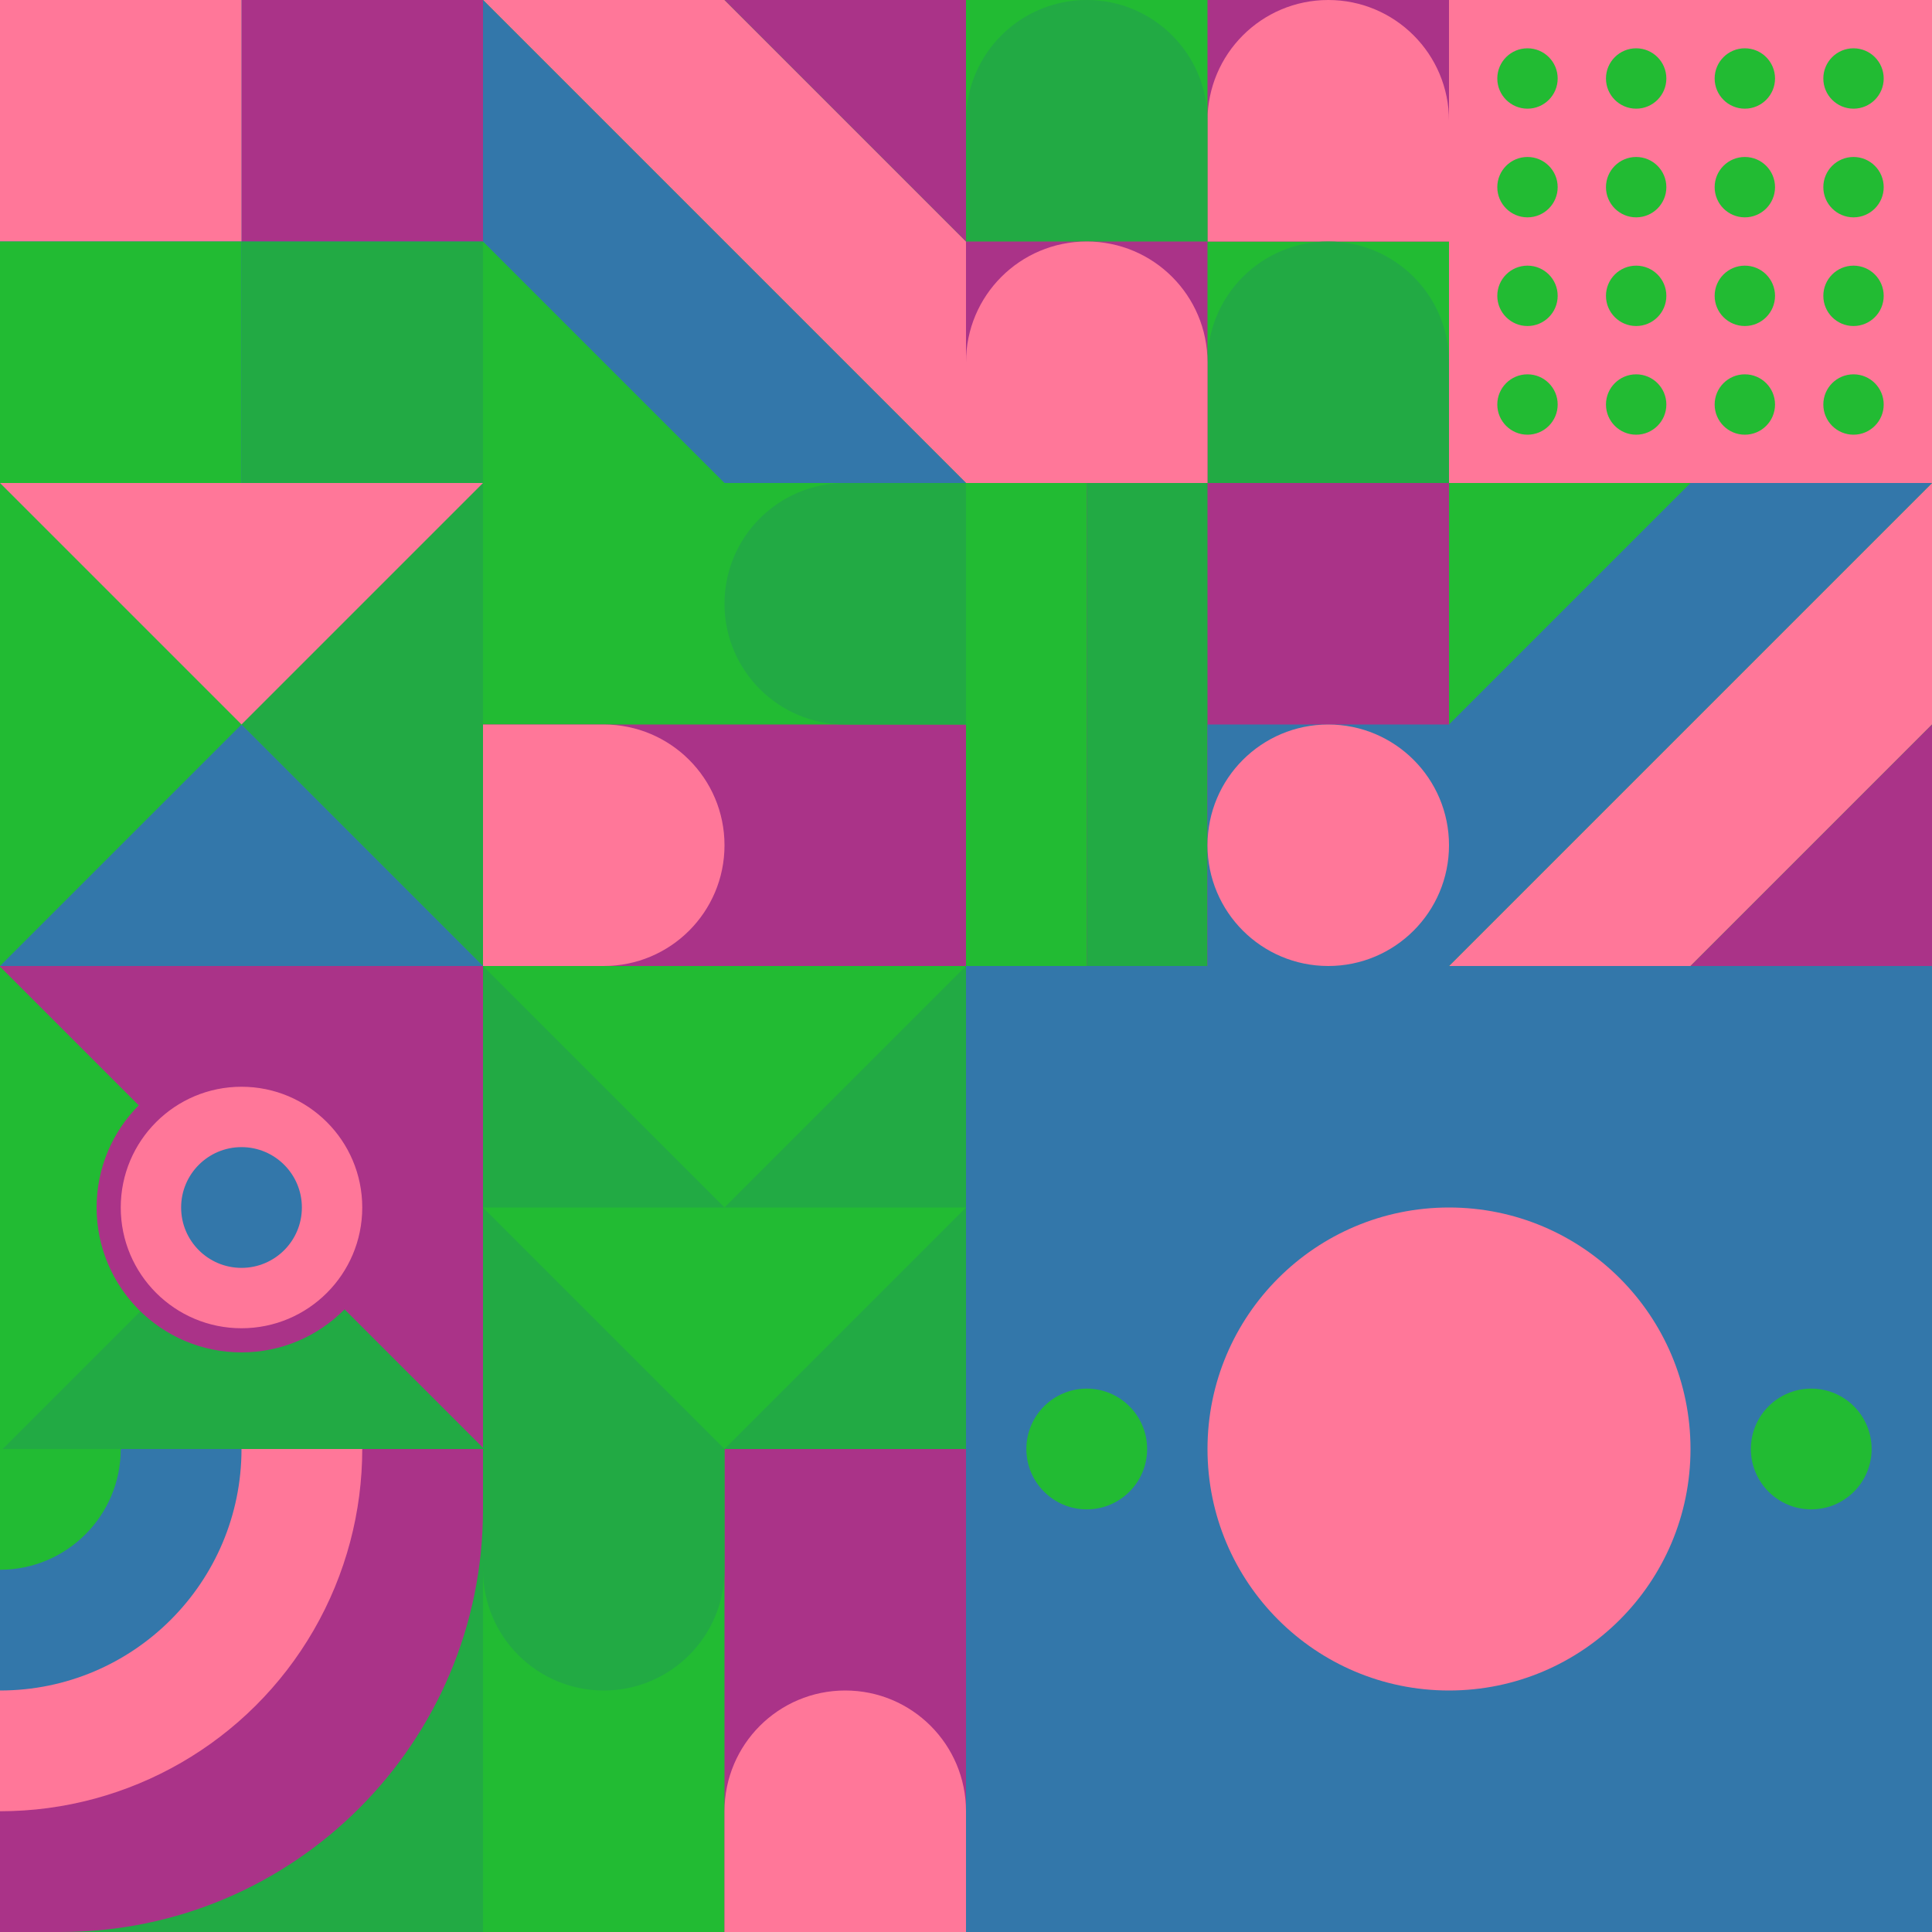
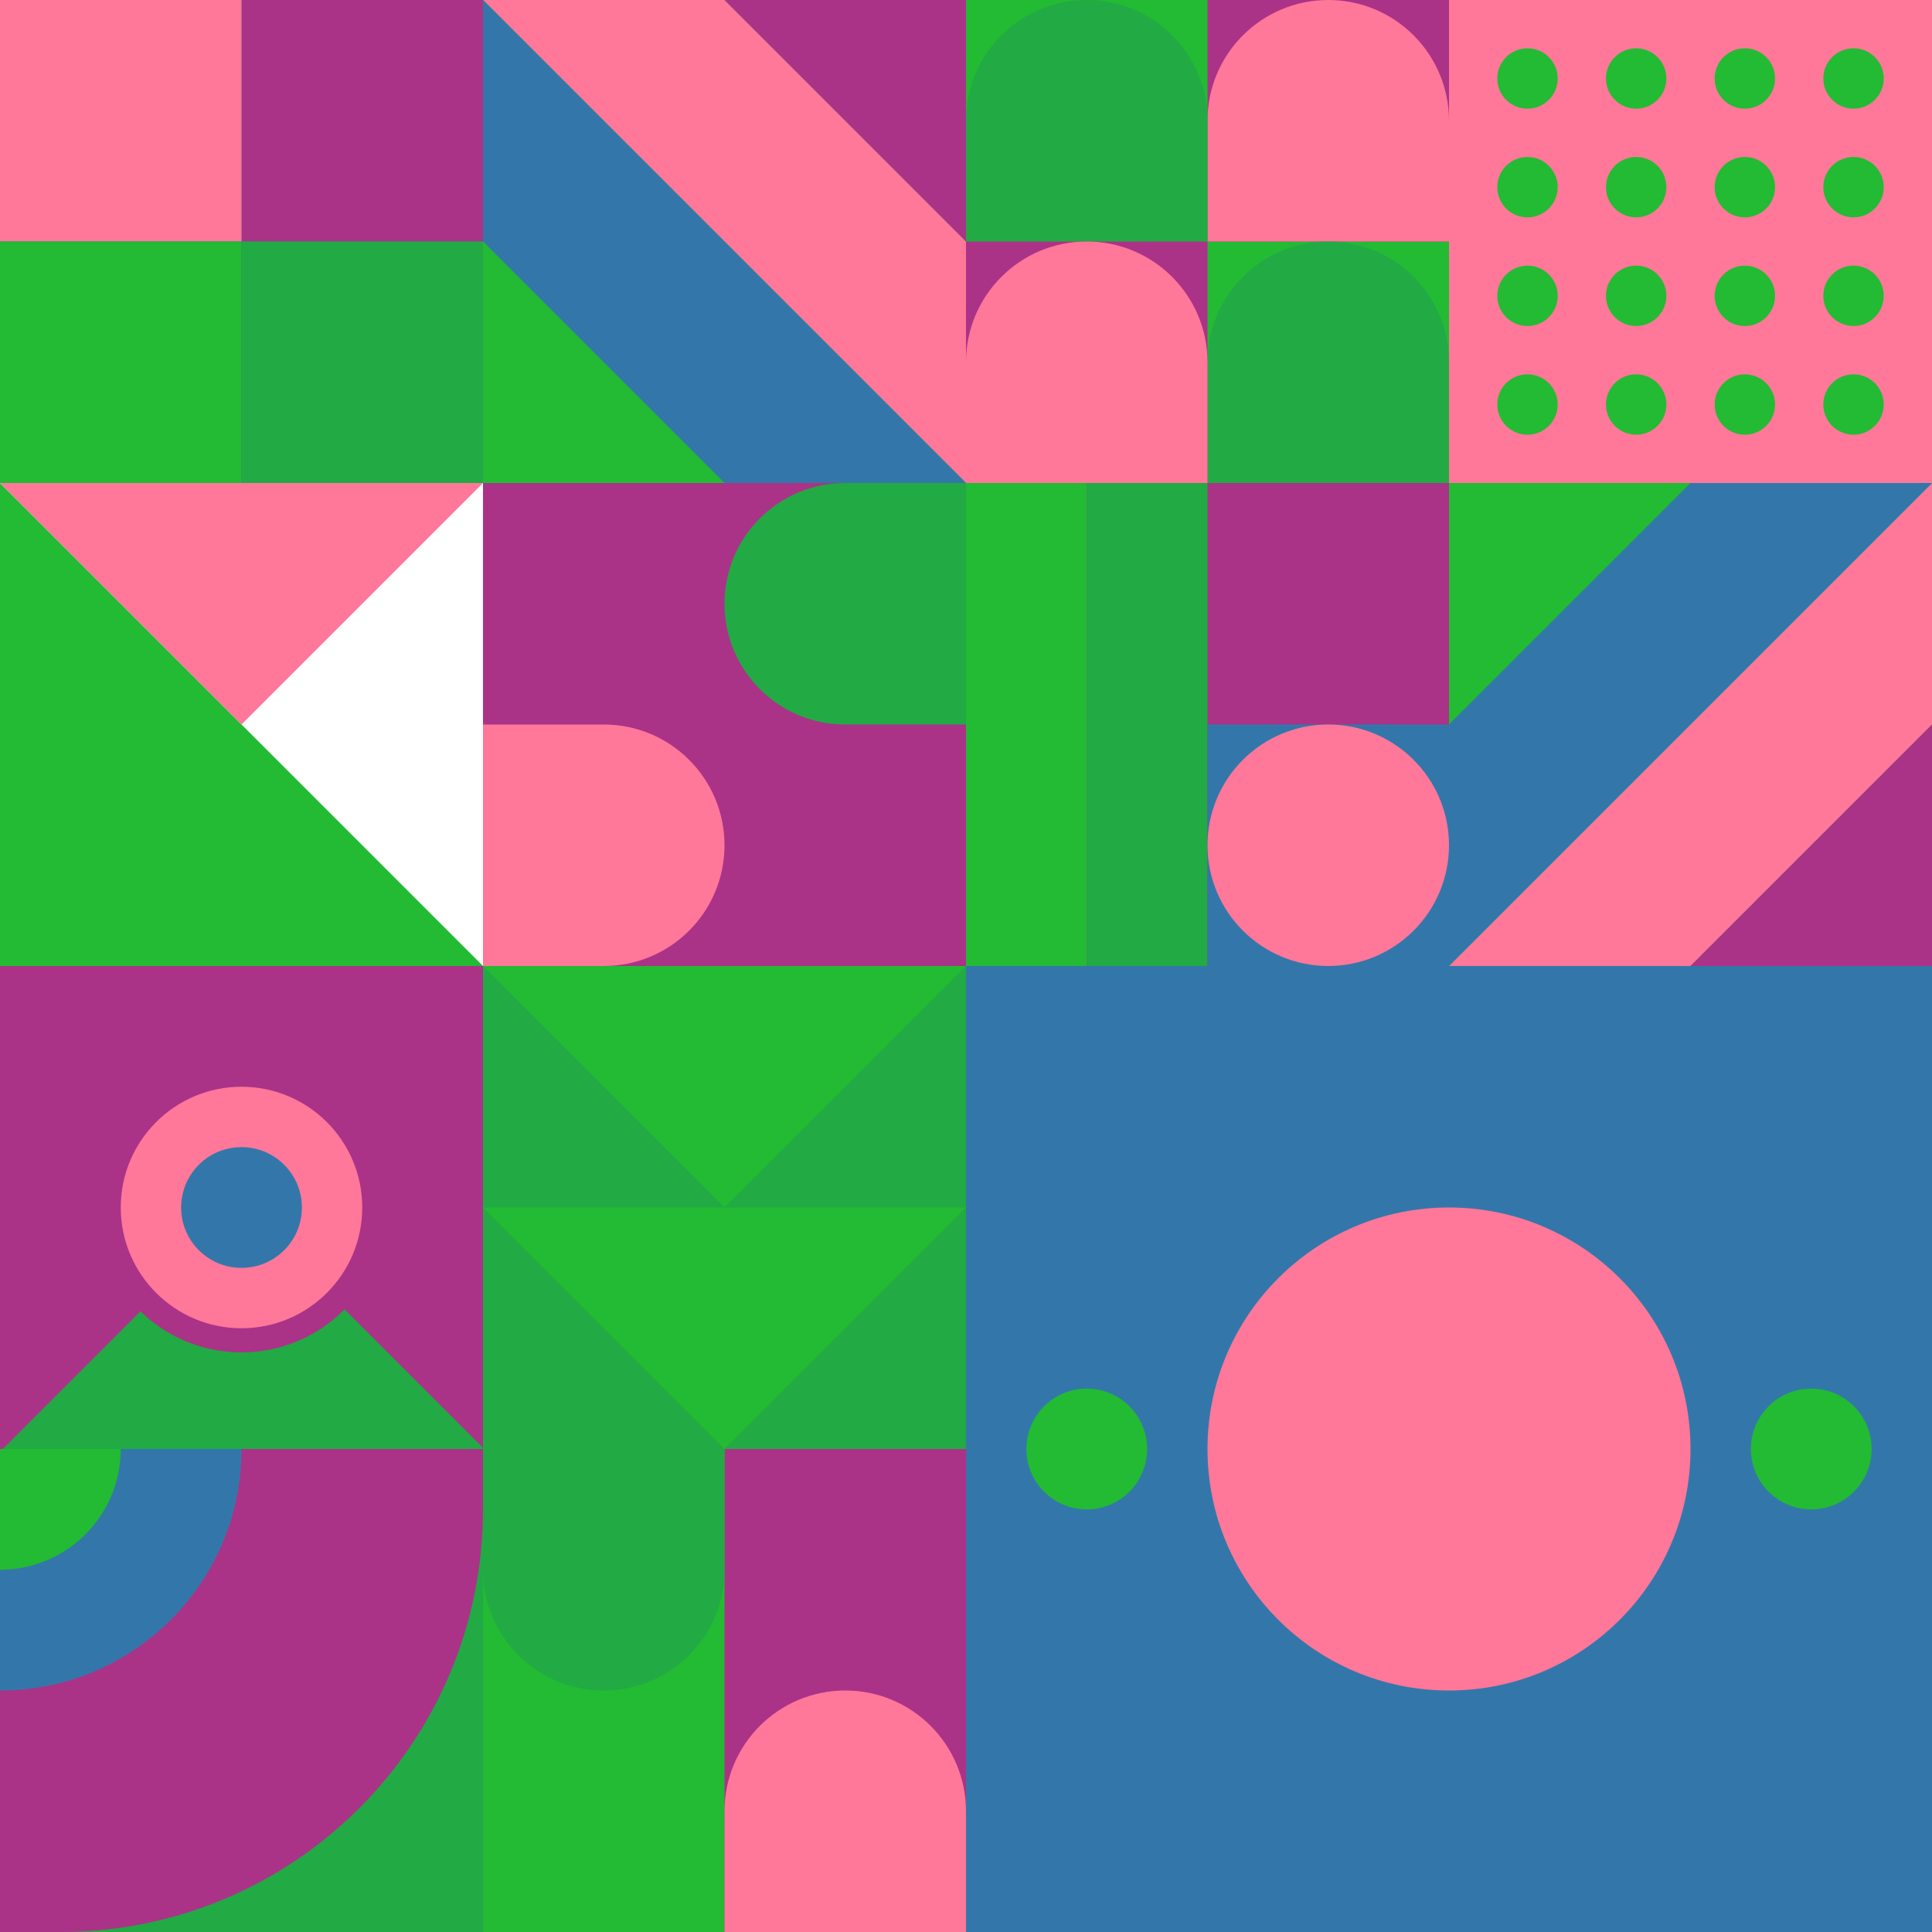
<svg xmlns="http://www.w3.org/2000/svg" id="geo" width="1280" height="1280" viewBox="0 0 1280 1280" fill="none" style="width:640px;height:640px">
  <g class="svg-image">
    <g class="block-0" transform="translate(0,0), scale(1), rotate(0, 160, 160)" height="320" width="320" clip-path="url(#trim)">
      <rect width="320" height="320" fill="#22aa44" />
      <rect y="320" width="320" height="320" transform="rotate(-90 0 320)" fill="#3377aa" />
      <rect x="160" y="160" width="160" height="160" transform="rotate(-90 160 160)" fill="#aa3388" />
      <rect y="160" width="160" height="160" transform="rotate(-90 0 160)" fill="#ff7799" />
      <rect width="160" height="160" transform="matrix(0 -1 -1 0 160 320)" fill="#22bb33" />
      <rect width="160" height="160" transform="matrix(0 -1 -1 0 320 320)" fill="#22aa44" />
    </g>
    <g class="block-1" transform="translate(320,0), scale(1), rotate(0, 160, 160)" height="320" width="320" clip-path="url(#trim)">
      <rect width="320" height="320" fill="#3377aa" />
      <rect width="320" height="320" fill="#22bb33" />
      <path d="M160 0H0L320 320V160L160 0Z" fill="#ff7799" />
      <path d="M0 0V160L160 320H320L0 0Z" fill="#3377aa" />
      <path d="M320 160V0H160L320 160Z" fill="#aa3388" />
    </g>
    <g class="block-2" transform="translate(640,0), scale(1), rotate(0, 160, 160)" height="320" width="320" clip-path="url(#trim)">
      <rect width="320" height="320" fill="#ff7799" />
      <rect y="320" width="320" height="320" transform="rotate(-90 0 320)" fill="#22bb33" />
      <rect x="160" y="160" width="160" height="160" transform="rotate(-90 160 160)" fill="#aa3388" />
      <path d="M160 160V80C160 35.817 195.817 0 240 0C284.183 0 320 35.817 320 80V160H160Z" fill="#ff7799" />
      <path d="M160 320V240C160 195.817 195.817 160 240 160C284.183 160 320 195.817 320 240V320H160Z" fill="#22aa44" />
      <path d="M160 160V80C160 35.817 124.183 0 80 0C35.817 0 0 35.817 0 80V160H160Z" fill="#22aa44" />
      <rect y="320" width="160" height="160" transform="rotate(-90 0 320)" fill="#aa3388" />
      <path d="M160 320V240C160 195.817 124.183 160 80 160C35.817 160 0 195.817 0 240V320H160Z" fill="#ff7799" />
    </g>
    <g class="block-3" transform="translate(960,0), scale(1), rotate(0, 160, 160)" height="320" width="320" clip-path="url(#trim)">
      <rect width="320" height="320" fill="#ff7799" />
      <path fill-rule="evenodd" clip-rule="evenodd" d="M196 72c11.046 0 20-8.954 20-20s-8.954-20-20-20-20 8.954-20 20 8.954 20 20 20ZM52 144c11.046 0 20-8.954 20-20s-8.954-20-20-20-20 8.954-20 20 8.954 20 20 20Zm236-92c0 11.046-8.954 20-20 20s-20-8.954-20-20 8.954-20 20-20 20 8.954 20 20ZM124 72c11.046 0 20-8.954 20-20s-8.954-20-20-20-20 8.954-20 20 8.954 20 20 20ZM72 52c0 11.046-8.954 20-20 20s-20-8.954-20-20 8.954-20 20-20 20 8.954 20 20Zm124 92c11.046 0 20-8.954 20-20s-8.954-20-20-20-20 8.954-20 20 8.954 20 20 20Zm92-20c0 11.046-8.954 20-20 20s-20-8.954-20-20 8.954-20 20-20 20 8.954 20 20Zm-164 20c11.046 0 20-8.954 20-20s-8.954-20-20-20-20 8.954-20 20 8.954 20 20 20Zm92 52c0 11.046-8.954 20-20 20s-20-8.954-20-20 8.954-20 20-20 20 8.954 20 20Zm52 20c11.046 0 20-8.954 20-20s-8.954-20-20-20-20 8.954-20 20 8.954 20 20 20Zm-124-20c0 11.046-8.954 20-20 20s-20-8.954-20-20 8.954-20 20-20 20 8.954 20 20Zm-92 20c11.046 0 20-8.954 20-20s-8.954-20-20-20-20 8.954-20 20 8.954 20 20 20Zm164 52c0 11.046-8.954 20-20 20s-20-8.954-20-20 8.954-20 20-20 20 8.954 20 20Zm52 20c11.046 0 20-8.954 20-20s-8.954-20-20-20-20 8.954-20 20 8.954 20 20 20Zm-124-20c0 11.046-8.954 20-20 20s-20-8.954-20-20 8.954-20 20-20 20 8.954 20 20Zm-92 20c11.046 0 20-8.954 20-20s-8.954-20-20-20-20 8.954-20 20 8.954 20 20 20Z" fill="#22bb33" />
    </g>
    <g class="block-4" transform="translate(0,320), scale(1), rotate(0, 160, 160)" height="320" width="320" clip-path="url(#trim)">
-       <rect width="320" height="320" fill="#22aa44" />
      <path d="M0 320H320L0 0V320Z" fill="#22bb33" />
-       <path d="M0 320H320L160 160L0 320Z" fill="#3377aa" />
      <path d="M320 0H0L160 160L320 0Z" fill="#ff7799" />
    </g>
    <g class="block-5" transform="translate(320,320), scale(1), rotate(270, 160, 160)" height="320" width="320" clip-path="url(#trim)">
      <style>@keyframes geo-12-a0_t{0%,13.636%{transform:translate(0,0);animation-timing-function:ease-in-out}50%,63.636%{transform:translate(0,-320px);animation-timing-function:ease-in-out}to{transform:translate(0,0)}}@keyframes geo-12-a1_t{0%,13.636%{transform:translate(-160px,-320px);animation-timing-function:ease-in-out}50%,63.636%{transform:translate(-160px,0);animation-timing-function:ease-in-out}to{transform:translate(-160px,-320px)}}</style>
      <rect width="320" height="320" fill="#ff7799" />
      <rect width="320" height="320" fill="#aa3388" transform="rotate(-90 160 160)" />
-       <rect width="320" height="160" fill="#22bb33" transform="rotate(-90 240 80)" />
      <path d="M160 240v160c0 44.2 35.8 80 80 80s80-35.8 80-80V240c0-44.2-35.8-80-80-80s-80 35.8-80 80Z" fill="#22aa44" fill-rule="evenodd" style="animation:2.2s ease-in-out infinite both geo-12-a0_t" />
      <path d="M160 240v160c0 44.2 35.8 80 80 80s80-35.8 80-80V240c0-44.2-35.8-80-80-80s-80 35.8-80 80Z" fill="#ff7799" fill-rule="evenodd" transform="translate(-160 -320)" style="animation:2.2s ease-in-out infinite both geo-12-a1_t" />
    </g>
    <g class="block-6" transform="translate(640,320), scale(1), rotate(0, 160, 160)" height="320" width="320" clip-path="url(#trim)">
      <style>@keyframes geo-a0_t{0%,13.636%{transform:translate(240px,240px);animation-timing-function:ease-in-out}50%,63.636%{transform:translate(240px,80px);animation-timing-function:ease-in-out}to{transform:translate(240px,240px)}}</style>
      <rect width="320" height="320" fill="#aa3388" />
      <rect width="80" height="320" fill="#22bb33" />
      <rect x="80" width="80" height="320" fill="#22aa44" />
      <rect x="160" y="160" width="160" height="160" fill="#3377aa" />
      <circle fill="#ff7799" transform="translate(240 240)" style="animation:2.2s ease-in-out infinite both geo-a0_t" r="80" />
    </g>
    <g class="block-7" transform="translate(960,320), scale(1), rotate(90, 160, 160)" height="320" width="320" clip-path="url(#trim)">
      <rect width="320" height="320" fill="#3377aa" />
      <rect width="320" height="320" fill="#22bb33" />
      <path d="M160 0H0L320 320V160L160 0Z" fill="#ff7799" />
      <path d="M0 0V160L160 320H320L0 0Z" fill="#3377aa" />
      <path d="M320 160V0H160L320 160Z" fill="#aa3388" />
    </g>
    <g class="block-8" transform="translate(0,640), scale(1), rotate(0, 160, 160)" height="320" width="320" clip-path="url(#trim)">
      <rect width="320" height="320" fill="#aa3388" />
      <g transform="translate(82,557.7) rotate(90) translate(-377.7,-377.7)">
-         <rect width="612.4" height="456" fill="#22bb33" transform="translate(270,491.5) rotate(45) translate(-340.4,-160)" />
        <rect width="612.4" height="456" fill="#22aa44" transform="translate(430.5,329.8) rotate(45) translate(-340.4,-160)" />
      </g>
      <ellipse cx="160" cy="160" fill="#ff7799" stroke="#aa3388" stroke-width="16" rx="88" ry="88" />
      <ellipse cx="160" cy="160" fill="#3377aa" rx="40" ry="40" />
    </g>
    <g class="block-9" transform="translate(320,640), scale(1), rotate(0, 160, 160)" height="320" width="320" clip-path="url(#trim)">
      <style>@keyframes geo-18-a0_t{0%,13.636%{transform:translate(0,0)}50%,63.636%{transform:translate(0,160px)}to{transform:translate(0,320px)}}@keyframes geo-18-a1_t{0%,13.636%{transform:translate(0,-160px)}50%,63.636%{transform:translate(0,0)}to{transform:translate(0,160px)}}@keyframes geo-18-a2_t{0%,13.636%{transform:translate(0,-320px)}50%,63.636%{transform:translate(0,-160px)}to{transform:translate(0,0)}}@keyframes geo-18-a3_t{0%,13.636%{transform:translate(0,0)}50%,63.636%{transform:translate(0,160px)}to{transform:translate(0,320px)}}</style>
      <rect width="320" height="320" fill="#22aa44" />
      <path d="M320 0H0l160 160L320 0Z" fill="#22bb33" style="animation:2.2s ease-in-out infinite both geo-18-a0_t" />
      <path d="M320 0H0l160 160L320 0Z" fill="#22bb33" transform="translate(0 -160)" style="animation:2.2s ease-in-out infinite both geo-18-a1_t" />
      <path d="M320 0H0l160 160L320 0Z" fill="#22bb33" transform="translate(0 -320)" style="animation:2.2s ease-in-out infinite both geo-18-a2_t" />
      <path d="M320 160H0l160 160 160-160Z" fill="#22bb33" style="animation:2.2s ease-in-out infinite both geo-18-a3_t" />
    </g>
    <g class="block-10" transform="translate(640,640), scale(2), rotate(0, 160, 160)" height="640" width="640" clip-path="url(#trim)">
      <style>@keyframes geo-37a0_t{0%,13.636%{transform:translate(160px,160px) rotate(0deg) translate(-140px,-20px)}50%,63.636%{transform:translate(160px,160px) rotate(90deg) translate(-140px,-20px)}to{transform:translate(160px,160px) rotate(180deg) translate(-140px,-20px)}}</style>
      <rect width="320" height="320" fill="#3377aa" />
      <circle cx="160" cy="160" fill="#ff7799" r="80" />
      <g transform="translate(20 140)" style="animation:2.2s ease-in-out infinite both geo-37a0_t" fill="#22bb33">
        <circle cx="260" cy="20" r="20" />
        <circle cx="20" cy="20" r="20" />
      </g>
    </g>
    <g class="block-11" transform="translate(0,960), scale(1), rotate(90, 160, 160)" height="320" width="320" clip-path="url(#trim)">
      <g clip-path="url(#a)">
        <rect width="320" height="320" fill="#22aa44" />
        <path d="M320 280c17 152.5-125.36 280-280 280s-280-125.36-280-280S-120-38 40 0c154.64 0 280 125.36 280 280Z" fill="#aa3388" />
-         <circle cy="320" r="240" fill="#ff7799" />
        <circle cy="320" r="160" fill="#3377aa" />
        <circle cy="320" r="80" fill="#22bb33" />
      </g>
      <defs>
        <clipPath id="a">
          <rect width="320" height="320" fill="white" />
        </clipPath>
      </defs>
    </g>
    <g class="block-12" transform="translate(320,960), scale(1), rotate(180, 160, 160)" height="320" width="320" clip-path="url(#trim)">
      <style>@keyframes geo-12-a0_t{0%,13.636%{transform:translate(0,0);animation-timing-function:ease-in-out}50%,63.636%{transform:translate(0,-320px);animation-timing-function:ease-in-out}to{transform:translate(0,0)}}@keyframes geo-12-a1_t{0%,13.636%{transform:translate(-160px,-320px);animation-timing-function:ease-in-out}50%,63.636%{transform:translate(-160px,0);animation-timing-function:ease-in-out}to{transform:translate(-160px,-320px)}}</style>
      <rect width="320" height="320" fill="#ff7799" />
      <rect width="320" height="320" fill="#aa3388" transform="rotate(-90 160 160)" />
      <rect width="320" height="160" fill="#22bb33" transform="rotate(-90 240 80)" />
      <path d="M160 240v160c0 44.2 35.8 80 80 80s80-35.8 80-80V240c0-44.2-35.8-80-80-80s-80 35.8-80 80Z" fill="#22aa44" fill-rule="evenodd" style="animation:2.2s ease-in-out infinite both geo-12-a0_t" />
      <path d="M160 240v160c0 44.2 35.8 80 80 80s80-35.8 80-80V240c0-44.2-35.8-80-80-80s-80 35.8-80 80Z" fill="#ff7799" fill-rule="evenodd" transform="translate(-160 -320)" style="animation:2.2s ease-in-out infinite both geo-12-a1_t" />
    </g>
  </g>
  <clipPath id="trim">
    <rect width="320" height="320" fill="white" />
  </clipPath>
  <filter id="noiseFilter">
    <feTurbulence baseFrequency="0.5" result="noise" />
    <feColorMatrix type="saturate" values="0.10" />
    <feBlend in="SourceGraphic" in2="noise" mode="multiply" />
  </filter>
  <rect transform="translate(0,0)" height="1280" width="1280" filter="url(#noiseFilter)" opacity="0.4" />
</svg>